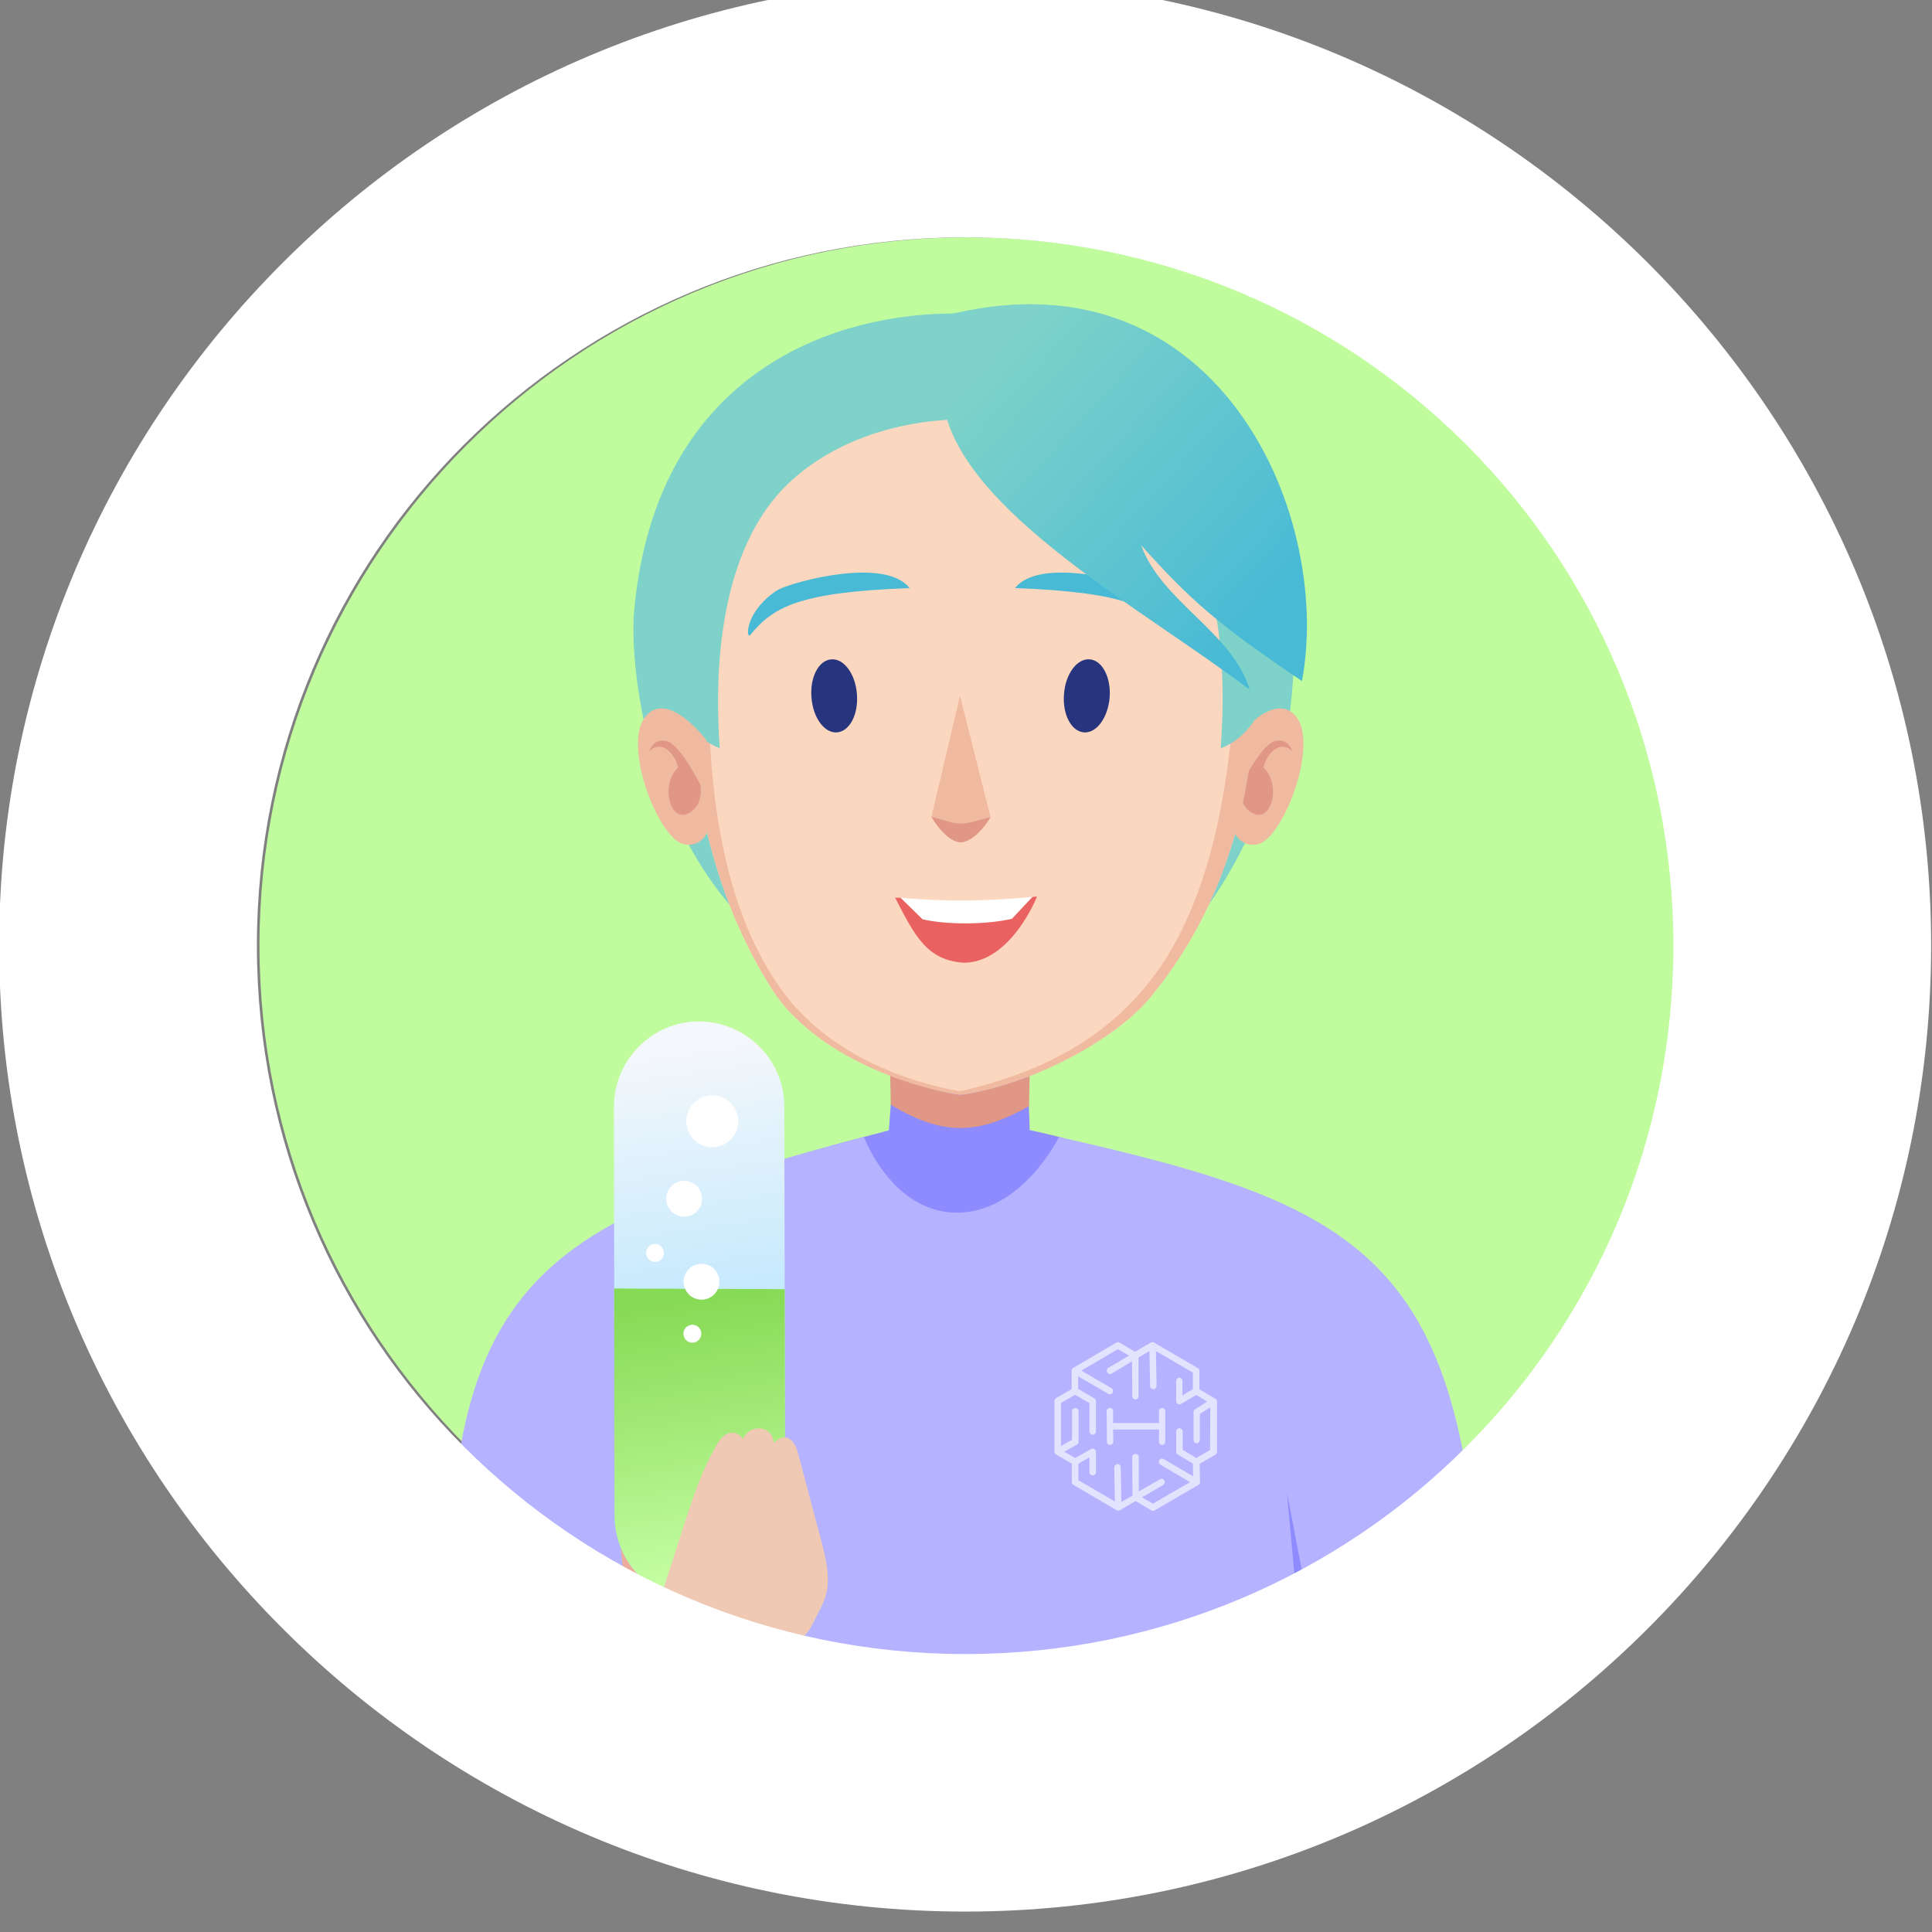
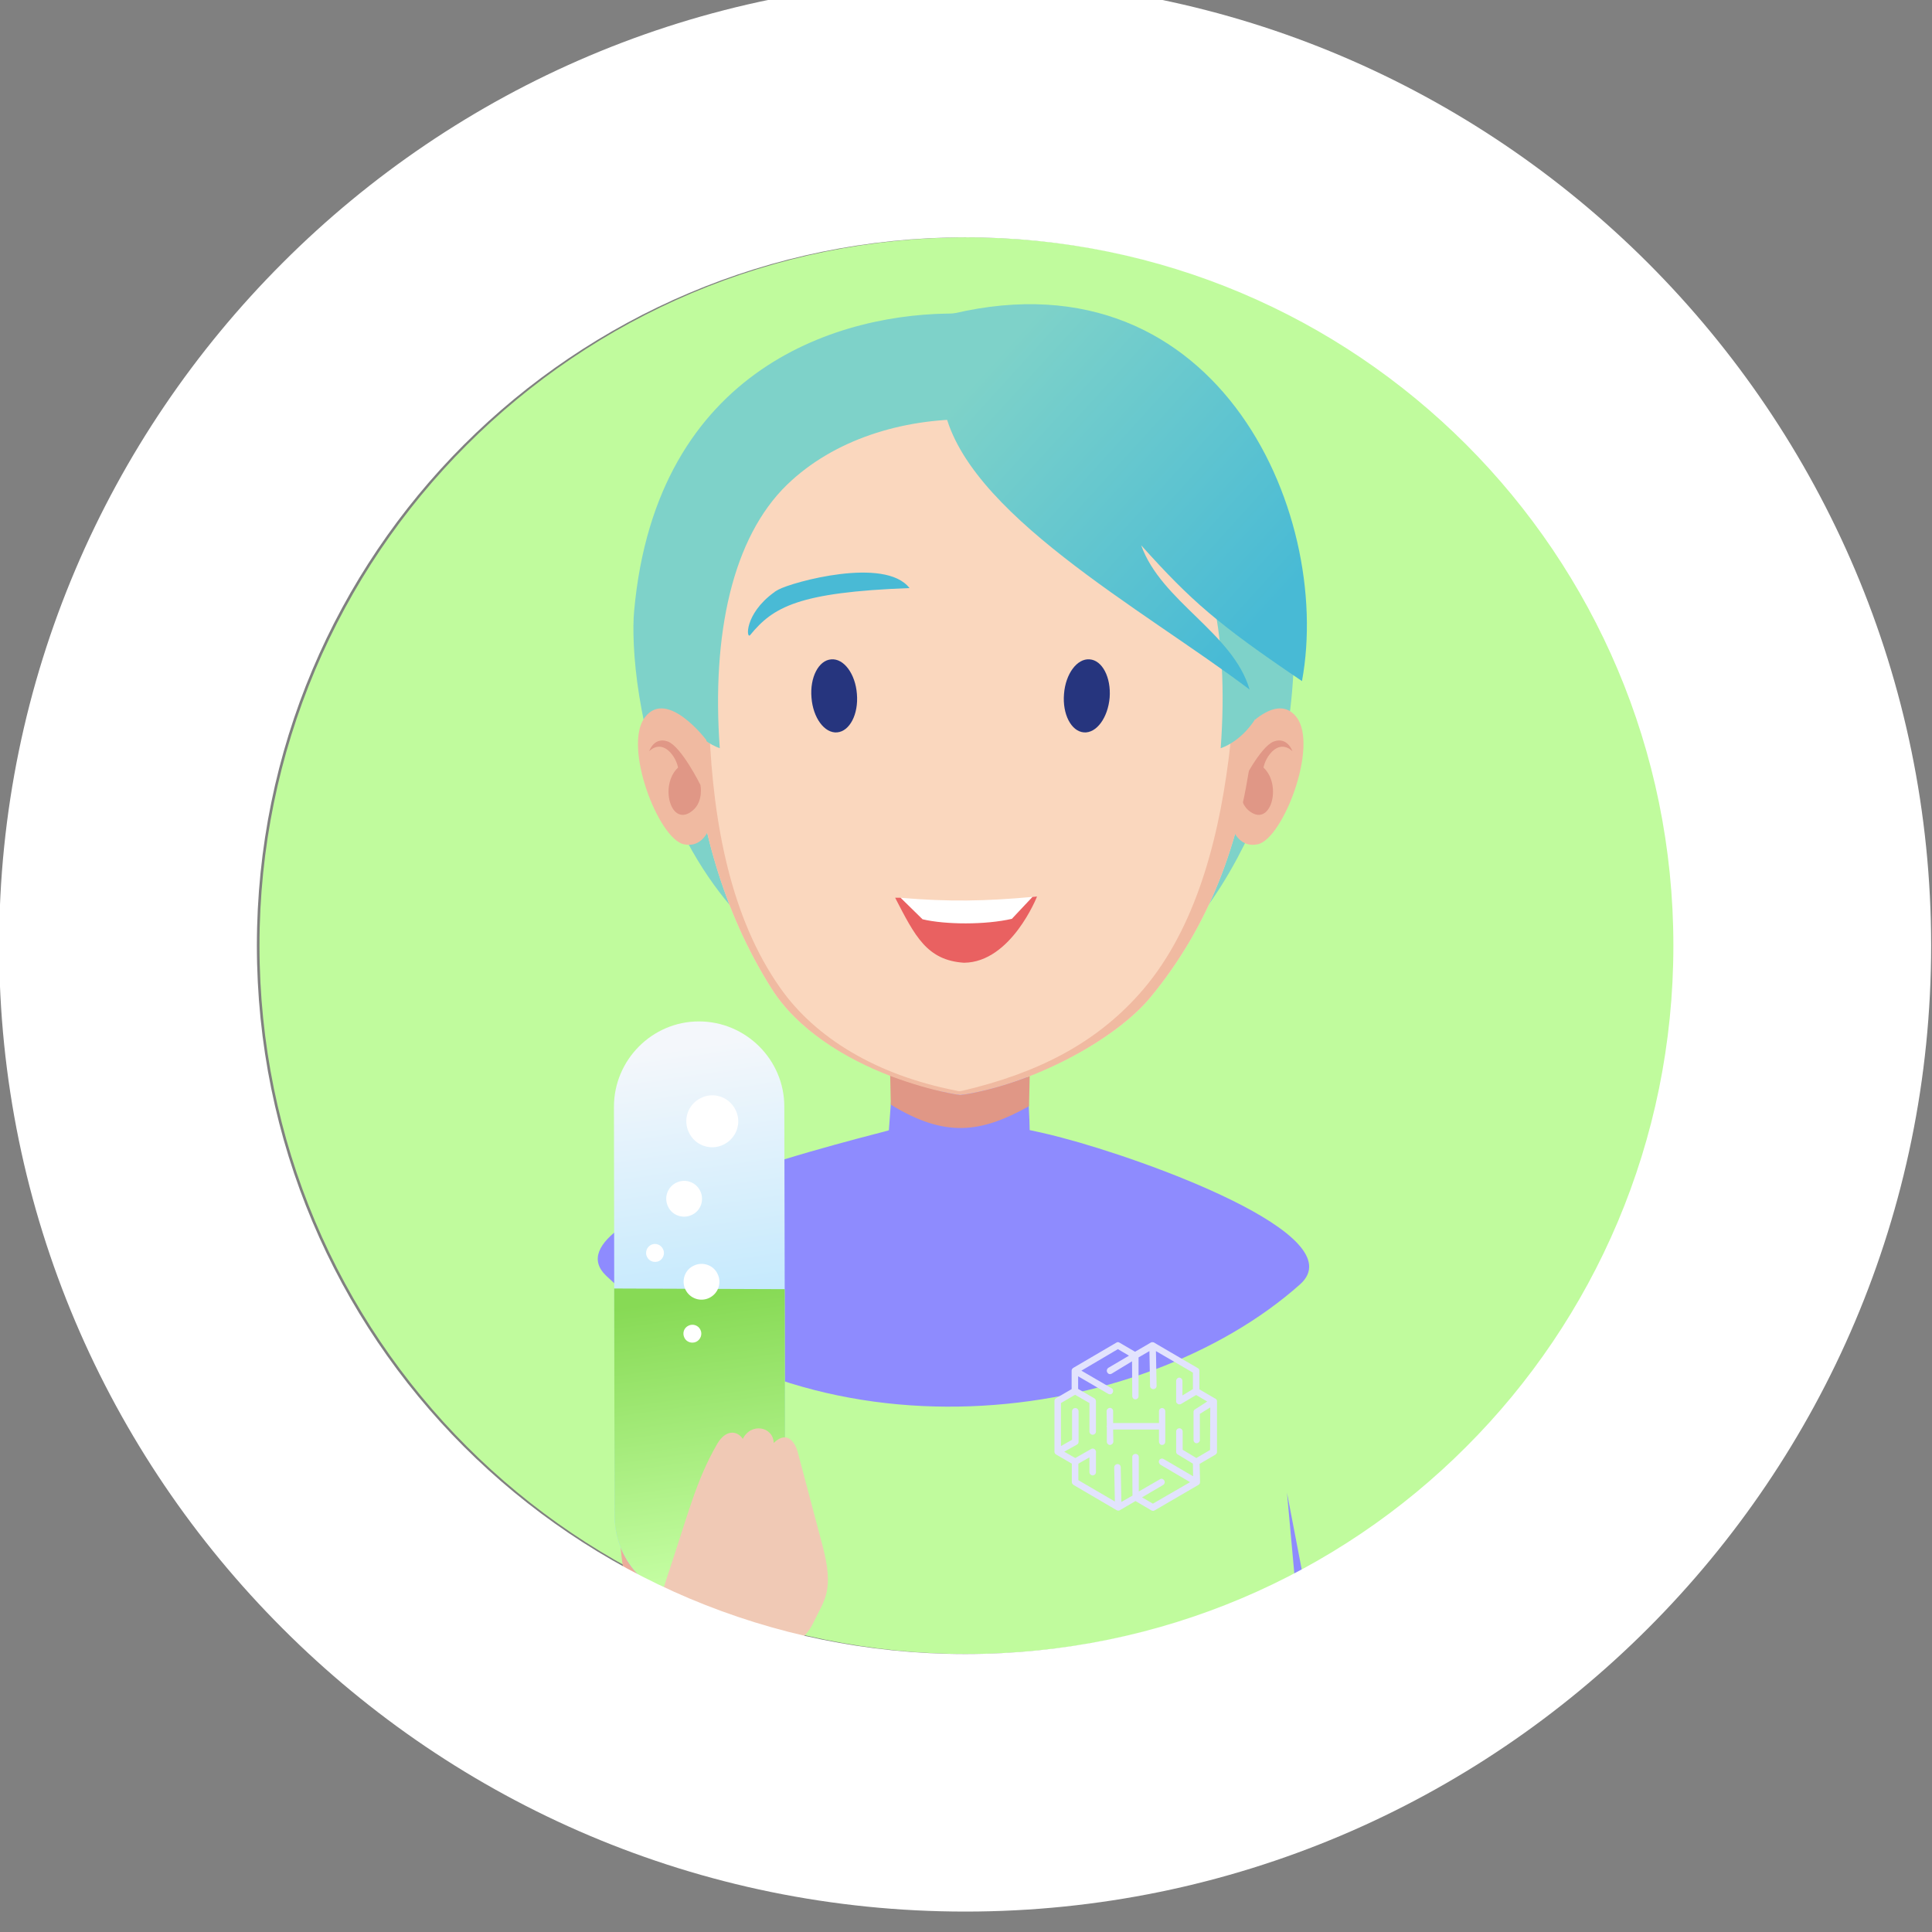
<svg xmlns="http://www.w3.org/2000/svg" xml:space="preserve" width="88.9mm" height="88.9mm" version="1.1" style="shape-rendering:geometricPrecision; text-rendering:geometricPrecision; image-rendering:optimizeQuality; fill-rule:evenodd; clip-rule:evenodd" viewBox="0 0 8890 8890">
  <rect x="0" y="0" width="8890" height="8890" fill="#808080" stroke="none" />
  <defs>
    <style type="text/css">
   
    .fil10 {fill:#49BAD5}
    .fil11 {fill:#8E8BFE}
    .fil0 {fill:#C0FB9D}
    .fil19 {fill:#E2E3FD}
    .fil14 {fill:#EFF9F8}
    .fil17 {fill:white}
    .fil7 {fill:#26357E;fill-rule:nonzero}
    .fil1 {fill:#7ED2C9;fill-rule:nonzero}
    .fil2 {fill:#8E8BFE;fill-rule:nonzero}
    .fil6 {fill:#B5B2FF;fill-rule:nonzero}
    .fil3 {fill:#E09786;fill-rule:nonzero}
    .fil9 {fill:#E96161;fill-rule:nonzero}
    .fil13 {fill:#EBAC9B;fill-rule:nonzero}
    .fil5 {fill:#F0BAA1;fill-rule:nonzero}
    .fil18 {fill:#F0C9B5;fill-rule:nonzero}
    .fil4 {fill:#FAD7BE;fill-rule:nonzero}
    .fil8 {fill:white;fill-rule:nonzero}
    .fil15 {fill:url(#id0)}
    .fil16 {fill:url(#id1)}
    .fil12 {fill:url(#id2);fill-rule:nonzero}
   
  </style>
    <linearGradient id="id0" gradientUnits="userSpaceOnUse" x1="3050.49" y1="4835.02" x2="3387.49" y2="7232.96">
      <stop offset="0" style="stop-opacity:1; stop-color:#F4F7FB" />
      <stop offset="1" style="stop-opacity:1; stop-color:#92DBFF" />
    </linearGradient>
    <linearGradient id="id1" gradientUnits="userSpaceOnUse" x1="3127.54" y1="5980.33" x2="3311.44" y2="7316.65">
      <stop offset="0" style="stop-opacity:1; stop-color:#87DA55" />
      <stop offset="1" style="stop-opacity:1; stop-color:#C7FFA6" />
    </linearGradient>
    <linearGradient id="id2" gradientUnits="userSpaceOnUse" x1="5795.58" y1="2864.99" x2="4523.24" y2="1707.69">
      <stop offset="0" style="stop-opacity:1; stop-color:#48BAD5" />
      <stop offset="1" style="stop-opacity:1; stop-color:#7ED2C9" />
    </linearGradient>
  </defs>
  <g id="Слой_x0020_1">
    <path class="fil0" d="M4453 1092c1800,0 3260,1460 3260,3259 0,1801 -1460,3260 -3260,3260 -1800,0 -3259,-1459 -3259,-3260 0,-1799 1459,-3259 3259,-3259z" />
    <path class="fil1" d="M5914 3415c148,-804 -57,-1968 -1509,-1972 -527,-7 -1385,241 -1487,1368 -28,285 87,1726 1483,1890 1173,139 1467,-1217 1513,-1286z" />
    <path class="fil2" d="M4710 4687c0,0 28,433 28,513 17,4 74,15 148,35 379,99 1351,448 1096,675 -728,648 -2251,861 -3193,-40 -304,-291 1294,-662 1301,-669l14 -187c10,-139 -11,-299 -11,-299l617 -28 0 0z" />
    <path class="fil3" d="M4735 5090c-222,124 -386,146 -636,-7l-3 -142c92,36 178,69 268,88 52,11 58,11 109,1 88,-18 178,-45 265,-78l-3 138z" />
    <path class="fil4" d="M4418 5037c338,-50 714,-254 872,-444 558,-669 545,-1572 420,-2173 -207,-1212 -2181,-1344 -2460,-57 -118,549 -158,1464 302,2188 172,271 557,433 867,486l-1 0 0 0z" />
    <path class="fil5" d="M5684 3405c0,0 179,-238 282,-105 102,133 -63,561 -179,585 -132,27 -143,-184 -143,-184l40 -296 0 0z" />
-     <path class="fil3" d="M5711 3612c0,0 87,-176 150,-200 64,-23 86,45 86,45 0,0 -41,-46 -90,-2 -36,33 -43,77 -43,77 88,82 32,282 -69,197 -49,-42 -34,-117 -34,-117l0 0z" />
+     <path class="fil3" d="M5711 3612c0,0 87,-176 150,-200 64,-23 86,45 86,45 0,0 -41,-46 -90,-2 -36,33 -43,77 -43,77 88,82 32,282 -69,197 -49,-42 -34,-117 -34,-117z" />
    <path class="fil5" d="M4473 5030c323,-63 667,-258 817,-437 558,-669 545,-1572 420,-2173 -7,-40 -16,-78 -26,-116 23,681 43,1729 -442,2270 -206,231 -473,365 -813,445 -16,3 -15,3 -31,-1 -364,-71 -646,-242 -807,-471 -452,-639 -332,-1729 -264,-2421 -32,73 -58,152 -77,237 -118,549 -158,1464 302,2188 117,184 331,319 553,403 87,32 174,58 258,75 52,11 58,11 110,1l0 0z" />
-     <path class="fil6" d="M6816 7639c-37,-1835 -499,-2082 -1943,-2407 0,0 -172,350 -472,348 -298,-2 -426,-349 -426,-349 -1421,381 -1988,612 -1891,2408l4732 0 0 0z" />
    <path class="fil7" d="M3734 3210c7,93 60,165 118,160 58,-5 99,-84 91,-177 -7,-92 -60,-164 -118,-159 -58,4 -99,83 -91,176z" />
    <path class="fil7" d="M5106 3210c-8,93 -61,165 -119,160 -58,-5 -99,-84 -91,-177 7,-92 60,-164 118,-159 58,4 99,83 92,176z" />
-     <path class="fil5" d="M4417 3203l-131 555c52,104 182,149 272,2l-140 -557 -1 0z" />
-     <path class="fil3" d="M4286 3758c47,82 101,117 132,118 35,1 89,-33 140,-116 -153,40 -122,41 -273,-2l1 0z" />
    <path class="fil8" d="M4141 4131c47,121 139,250 282,271 191,27 349,-277 349,-277l-20 2c-221,20 -385,23 -611,4z" />
    <path class="fil9" d="M4145 4131l-26 0c91,176 146,288 317,299 217,-2 336,-305 336,-305l-21 2 -95 101c-122,28 -305,27 -411,2l-101 -99 1 0z" />
    <path class="fil10" d="M3582 2713c-6,3 -12,7 -17,10 -1,2 -3,3 -5,4 0,0 0,0 0,0 0,0 0,0 0,0 -136,100 -126,217 -108,195 105,-128 220,-197 733,-216 -112,-146 -538,-28 -603,7l0 0z" />
-     <path class="fil10" d="M5273 2713c6,3 12,7 17,10 1,2 3,3 5,4 0,0 0,0 0,0 0,0 0,0 0,0 136,100 126,217 108,195 -105,-128 -220,-197 -732,-216 112,-146 537,-28 602,7l0 0z" />
    <polygon class="fil11" points="5992,7639 6070,7639 5922,6869 " />
    <path class="fil1" d="M5617 3443c39,-535 -49,-961 -307,-1203 -432,-403 -1262,-422 -1688,-10 -251,243 -348,687 -310,1213 -99,-36 -156,-130 -156,-130 -372,-951 494,-2322 1980,-1726 774,310 701,1580 637,1726 0,0 -56,94 -156,130z" />
    <path class="fil5" d="M3250 3405c0,0 -180,-238 -282,-105 -103,133 62,561 179,585 132,27 143,-184 143,-184l-40 -296 0 0z" />
    <path class="fil3" d="M3223 3612c0,0 -87,-176 -150,-200 -64,-23 -86,45 -86,45 0,0 41,-46 90,-2 36,33 43,77 43,77 -88,82 -32,282 68,197 50,-42 35,-117 35,-117l0 0z" />
    <path class="fil12" d="M5750 3173c-77,-262 -406,-404 -499,-664 230,256 352,363 740,625 145,-784 -406,-2017 -1664,-1676 16,13 -67,-45 15,409 89,489 916,934 1408,1306z" />
    <path class="fil13" d="M3691 7479c50,-439 -150,-550 -294,-689 15,-101 -107,-276 -556,-121 24,461 -48,792 337,896 179,49 86,-98 513,-86z" />
-     <polygon class="fil14" points="3471,7166 3471,6717 3537,6717 3537,7166 " />
    <polygon class="fil14" points="3310,7166 3310,6717 3376,6717 3376,7166 " />
    <path class="fil15" d="M3216 4700l0 0c216,0 393,176 393,392l4 1883c0,216 -176,393 -392,393l0 0c-216,1 -392,-176 -393,-391l-3 -1884c0,-216 176,-393 391,-393z" />
    <path class="fil16" d="M3611 5932l2 1043c0,216 -176,393 -392,393 -216,1 -392,-176 -393,-391l-2 -1048 785 3z" />
    <path class="fil17" d="M3112 5442c41,-20 90,-3 110,38 20,41 3,91 -38,110 -41,20 -91,3 -110,-38 -20,-41 -3,-90 38,-110z" />
    <path class="fil17" d="M3226 5052c59,-29 130,-4 159,56 29,59 4,130 -56,159 -59,29 -131,4 -159,-56 -29,-59 -4,-131 56,-159z" />
    <path class="fil17" d="M3192 5824c41,-20 91,-3 110,38 20,41 3,90 -38,110 -41,20 -90,3 -110,-38 -20,-41 -3,-91 38,-110z" />
    <path class="fil17" d="M2996 5728c21,-10 45,-1 55,20 10,20 1,45 -19,55 -21,9 -45,1 -55,-20 -10,-20 -1,-45 19,-55z" />
    <path class="fil17" d="M3168 6100c20,-10 45,-2 55,19 10,20 1,45 -19,55 -21,10 -46,1 -55,-19 -10,-21 -2,-45 19,-55z" />
    <path class="fil18" d="M3670 6679l114 430c56,210 10,251 -40,355 -49,105 -153,141 -189,118 -16,44 -114,69 -154,19 -41,17 -144,55 -191,-8 -82,90 -260,24 -145,-322 104,-311 137,-456 234,-625 40,-70 93,-64 119,-25 38,-77 141,-56 142,19 62,-61 99,-1 110,39l0 0z" />
    <path class="fil13" d="M3021 7495c-220,-107 -391,6 -441,-22 4,-81 127,-216 333,-189 137,36 65,143 108,211l0 0z" />
    <path class="fil19" d="M5146 6951c-3,0 -5,0 -8,-2l-198 -116c-5,-3 -8,-8 -8,-14l0 -84 -72 -42c-2,-1 -4,-2 -5,-4 0,-1 -1,-1 -1,-2 -2,-3 -2,-6 -2,-10l0 -230c0,-5 2,-10 7,-13l72 -42 0 -85c0,-5 3,-10 8,-13l198 -116c4,-3 10,-3 14,0l72 42 72 -42c2,-1 4,-2 5,-2 1,0 2,0 3,0 4,0 8,1 11,4l197 115c5,2 8,7 8,13l0 85 70 41c2,0 3,1 4,2 4,2 7,7 7,11l0 234c0,5 -3,10 -8,13l-72 42 2 84c0,5 -3,11 -8,13l-201 117c-5,3 -10,3 -15,0l-73 -43 -70 41c-1,0 -2,1 -3,2 -2,1 -4,1 -6,1zm201 -302c-8,0 -14,-7 -14,-15l0 -56 -211 0 1 55c0,9 -7,15 -15,16 1,0 0,0 0,0 -8,0 -15,-7 -15,-15l0 -67c-1,-1 -1,-2 -1,-4 0,-1 0,-2 1,-4l-1 -65c0,-9 7,-15 15,-16 8,0 15,7 15,15l0 55 211 0 0 -54c0,-9 7,-15 14,-15 8,0 15,6 15,15l0 69 0 70c0,9 -6,16 -15,16zm-465 5l51 -29 0 -131c0,-9 7,-15 15,-15 8,0 15,7 15,15l0 140c0,5 -2,10 -7,13l-59 33 51 29 70 -40c2,-1 4,-2 6,-3 6,-2 14,1 17,7 2,4 3,7 2,11l0 90c0,8 -7,15 -15,15 -8,0 -15,-7 -15,-15l0 -68 -51 29 0 76 168 98 -3 -157c0,-8 7,-15 15,-15 9,0 15,6 15,15l3 159 51 -29 -1 -178c0,-8 7,-14 15,-14 8,0 15,6 15,14l0 159 97 -56c7,-5 16,-2 20,5 5,7 2,17 -5,21l-97 57 50 29 171 -99 -136 -80c-7,-5 -10,-14 -6,-21 4,-7 13,-10 21,-5l135 79 -1 -58 -69 -42c-5,-2 -8,-7 -8,-12l0 -94c0,-9 7,-15 15,-15 8,0 15,7 15,15l0 84 63 38 63 -37 1 -196 -48 30 0 121c0,7 -7,14 -15,14 -8,0 -14,-7 -14,-15l0 -129c0,-5 2,-10 7,-12l56 -36 -51 -30 -69 41c0,0 -1,0 -2,1 -2,1 -4,1 -7,1 -3,0 -6,-1 -8,-3 -3,-2 -6,-6 -6,-9 0,-2 0,-3 0,-4l0 -92c0,-8 7,-15 14,-15 8,0 15,7 15,15l0 67 48 -29 0 -76 -170 -99 3 160c0,9 -7,15 -15,15 -8,0 -15,-6 -15,-14l-3 -161 -50 29 0 178c0,8 -6,15 -15,15 -8,0 -14,-7 -14,-15l-1 -160 -94 57c-2,1 -5,2 -7,2 -6,0 -10,-3 -13,-8 -4,-7 -2,-16 5,-21l95 -56 -51 -30 -168 99 139 81c7,4 9,13 5,20 -2,5 -7,8 -12,8 -3,0 -6,-1 -8,-2l-139 -81 0 58 74 43c5,3 8,8 8,13l0 140c0,8 -7,15 -15,15 -8,0 -15,-7 -15,-15l0 -131 -66 -38 -65 38 0 198z" />
    <path class="fil8" d="M4442 -93c1225,0 2336,498 3142,1304 804,805 1302,1915 1302,3140 0,1226 -498,2337 -1302,3141 -805,806 -1917,1304 -3142,1304 -1226,0 -2337,-497 -3141,-1302 -806,-805 -1305,-1917 -1305,-3143 0,-1225 499,-2337 1305,-3142 804,-805 1915,-1302 3141,-1302zm2304 2138c-589,-589 -1403,-953 -2304,-953 -902,0 -1718,365 -2308,955 -588,588 -952,1403 -952,2304 0,902 364,1717 952,2305 590,590 1406,955 2308,955 901,0 1716,-364 2304,-953 590,-589 954,-1405 954,-2307 0,-901 -365,-1717 -954,-2306z" />
  </g>
</svg>